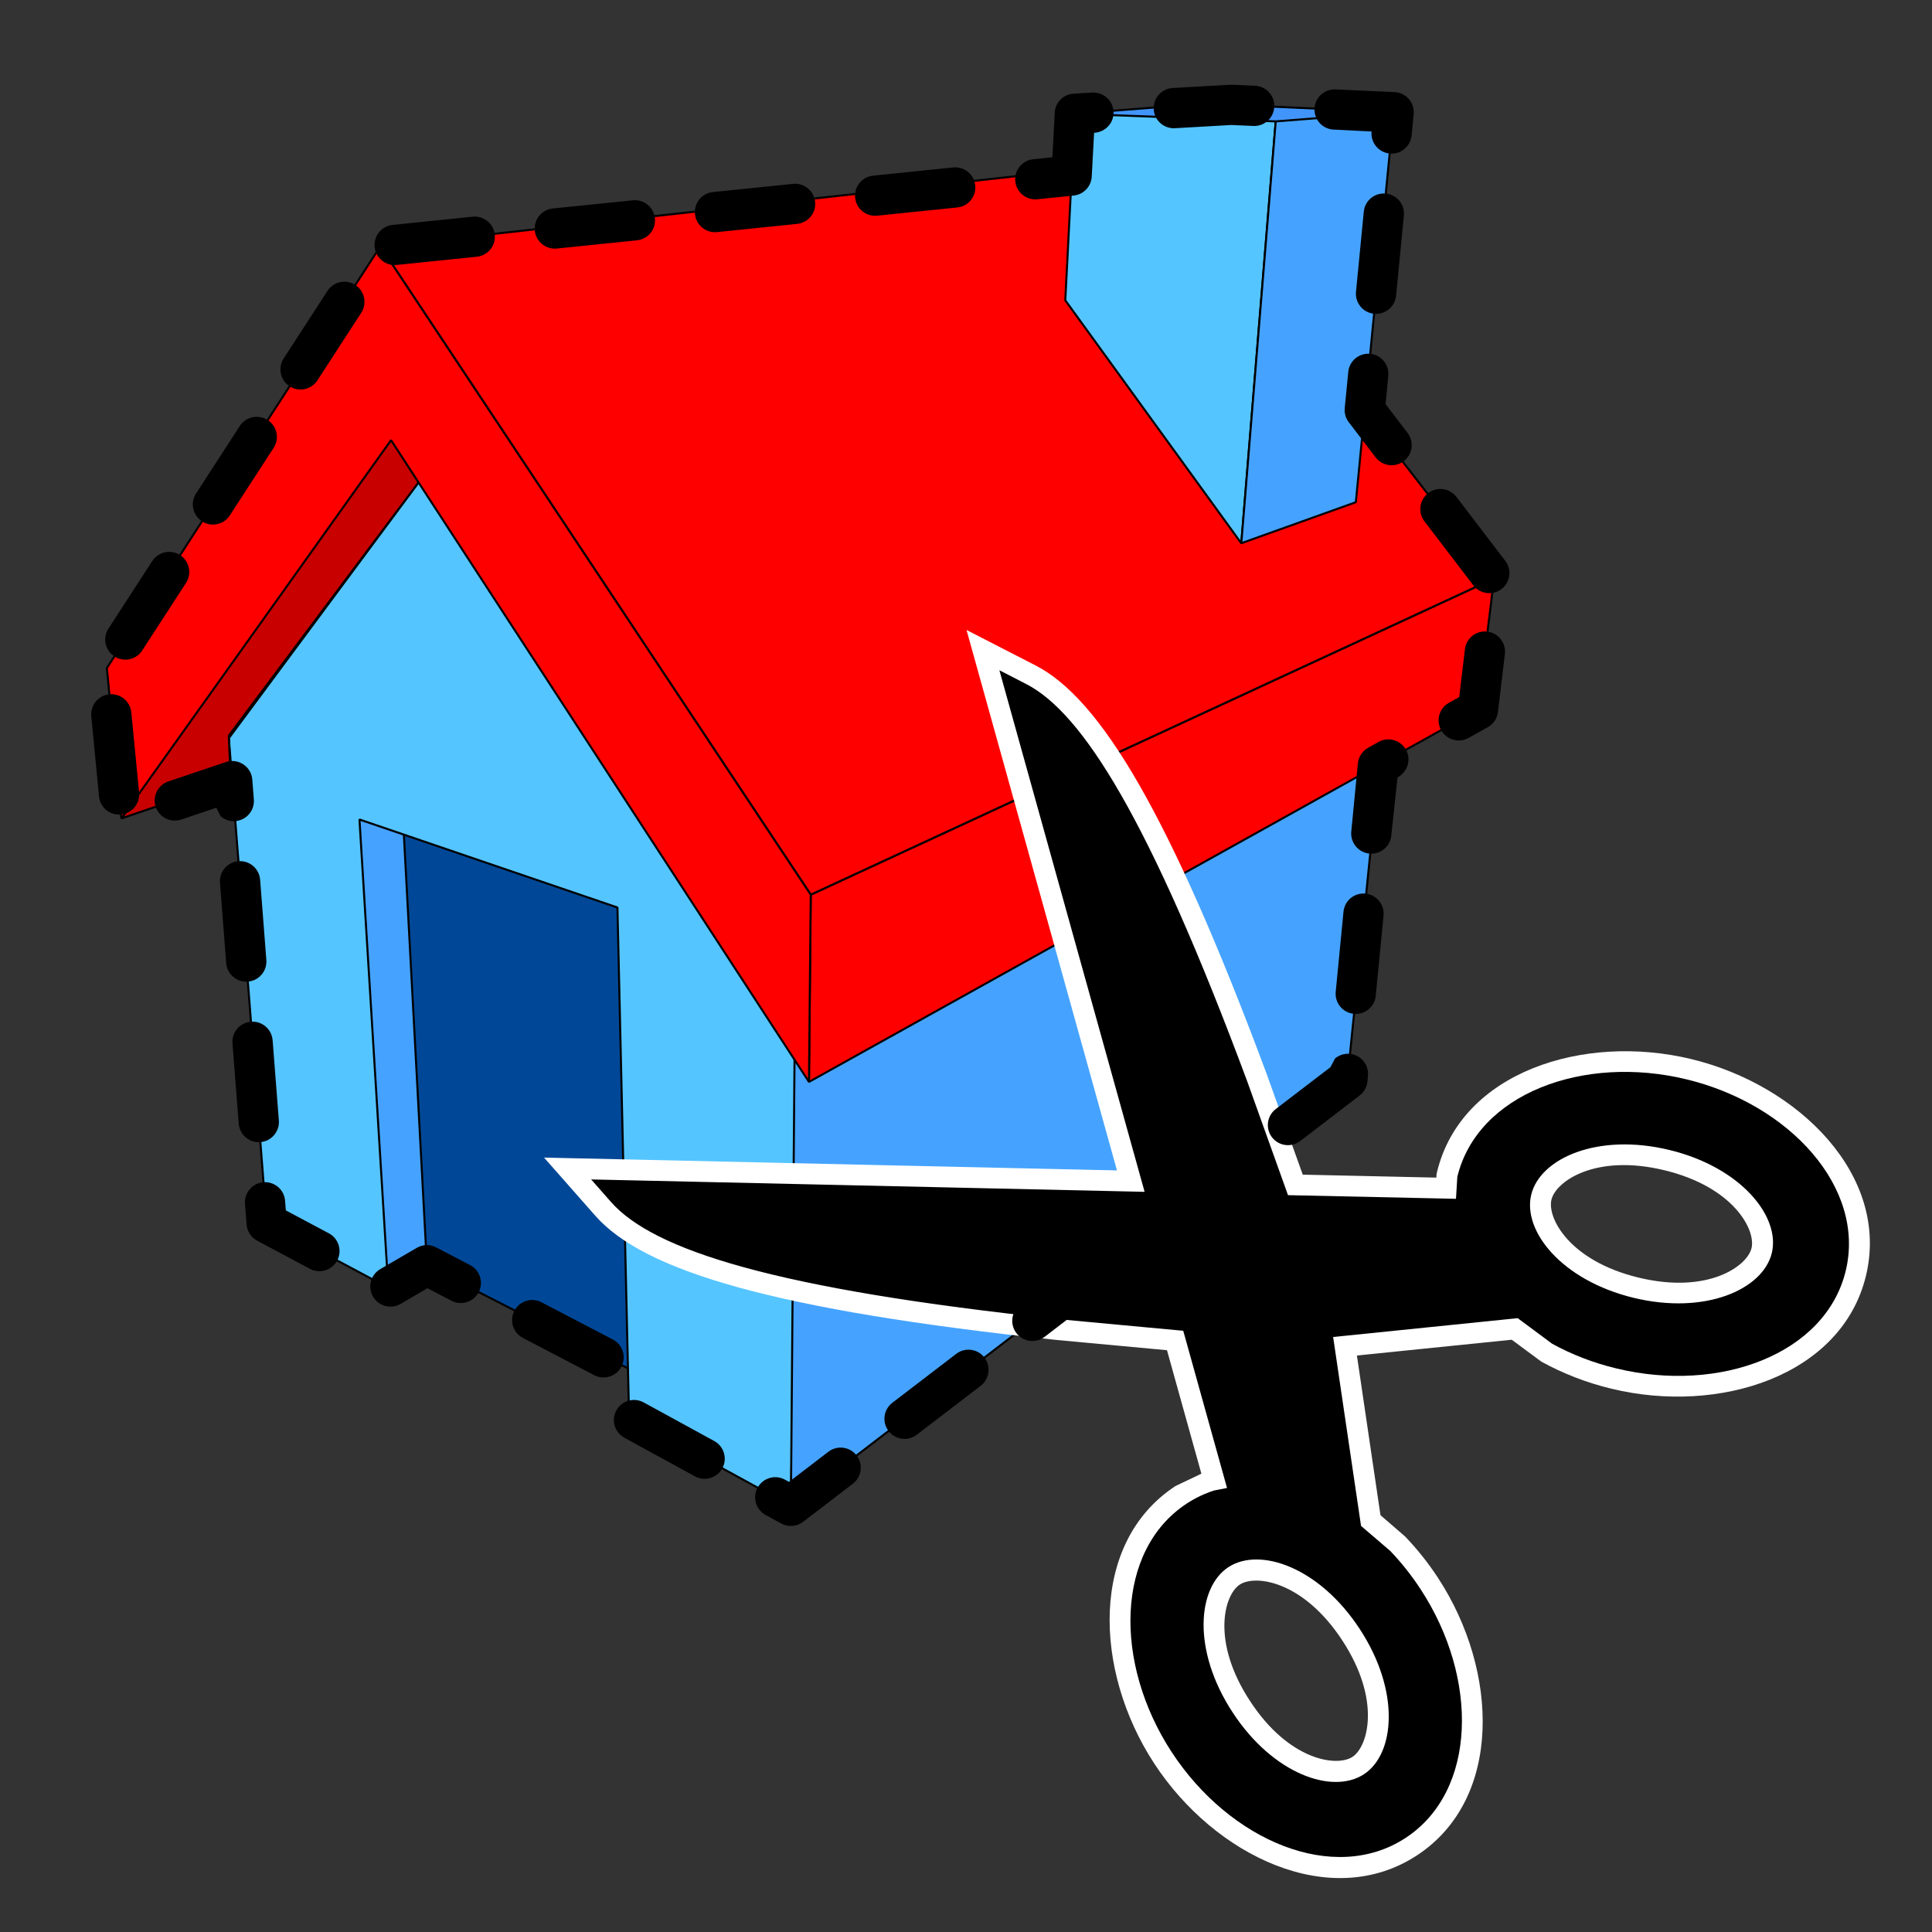
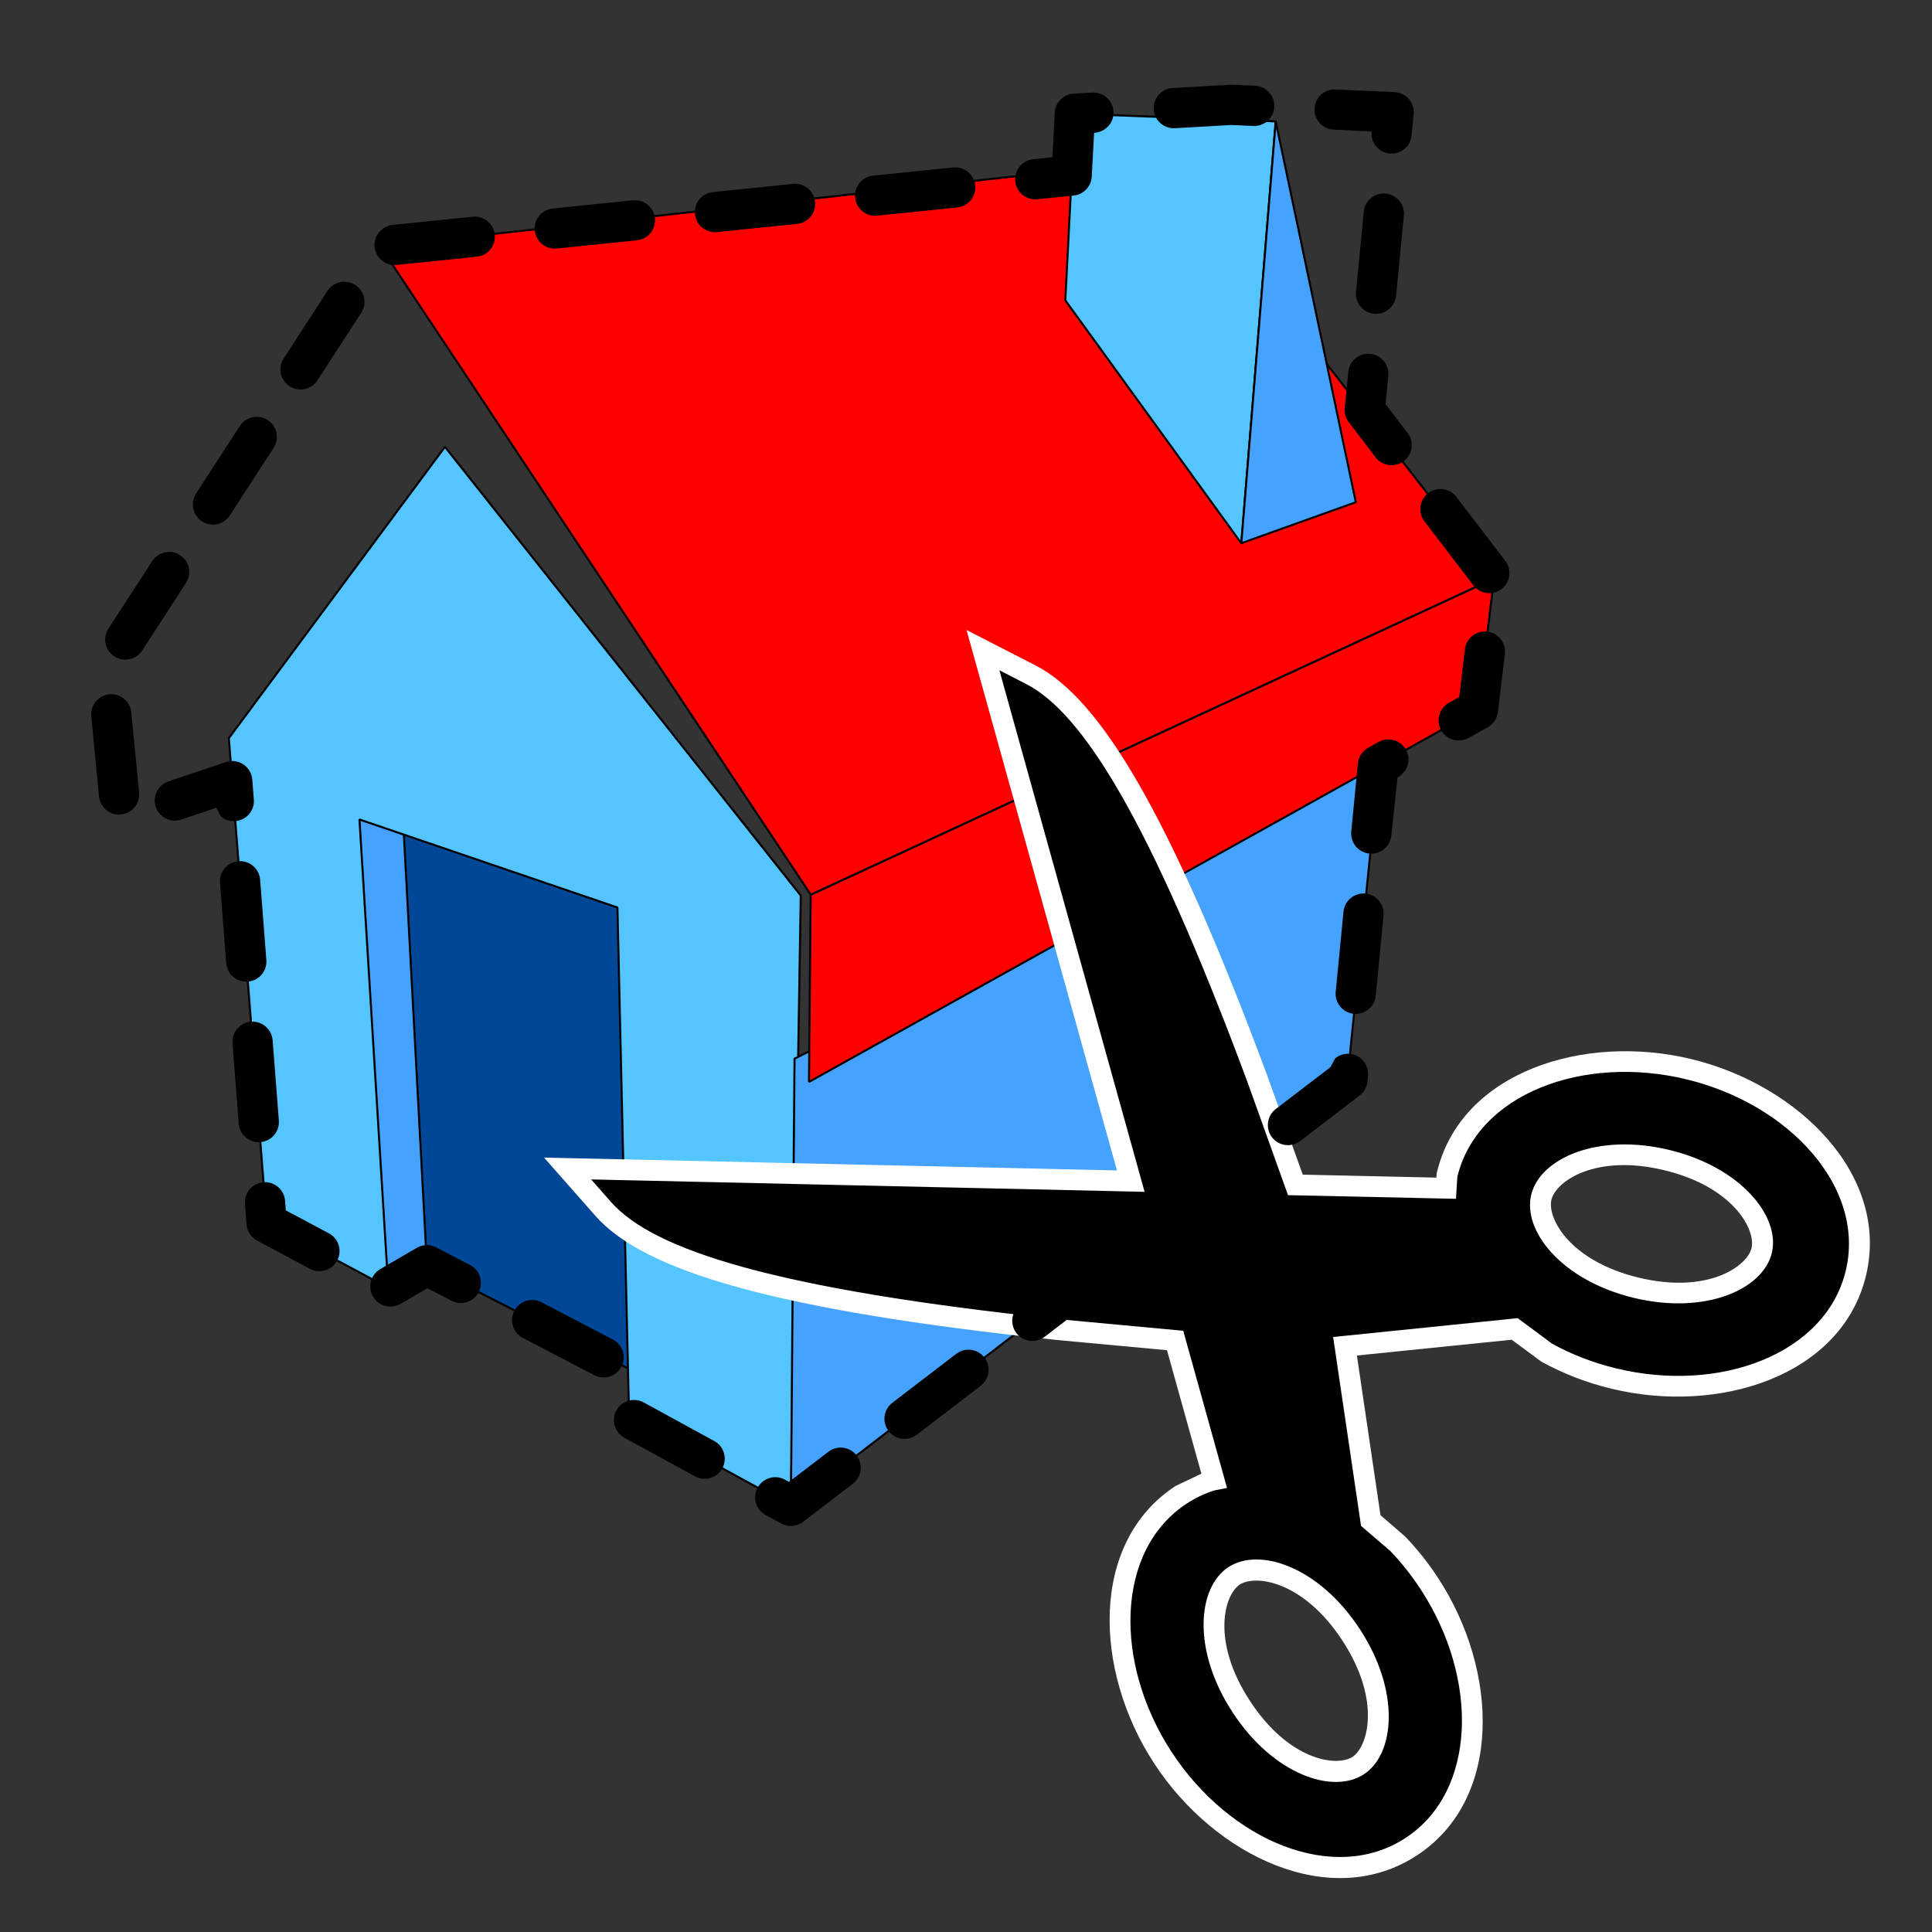
<svg xmlns="http://www.w3.org/2000/svg" stroke-width="0.501" stroke-linejoin="bevel" fill-rule="evenodd" version="1.1" overflow="visible" width="36pt" height="36pt" viewBox="0 0 36 36">
  <rect x="0" y="0" width="36" height="36" fill="#333333" stroke="none" />
  <defs>
	</defs>
  <g id="Document" fill="none" stroke="black" font-family="Times New Roman" font-size="16" transform="scale(1 -1)">
    <g id="Spread" transform="translate(0 -36)">
      <g id="Layer 1" style="font-variant-ligatures:none">
        <g id="Group" stroke="#000000" stroke-width="0.038" stroke-miterlimit="79.84">
          <path d="M 12.475,10.108 L 12.297,20.536 L 6.146,22.377 L 6.639,13.088 L 12.475,10.108 Z" fill="#004897" stroke-linejoin="miter" marker-start="none" marker-end="none" />
          <g id="Group_1" stroke-linejoin="miter">
            <path d="M 6.735,12.362 L 7.235,12.005 L 7.955,12.425 L 7.482,21.259 L 6.232,21.391 L 6.678,12.293 L 6.735,12.362 Z" fill="#45a3ff" marker-start="none" marker-end="none" />
            <path d="M 4.969,13.213 L 4.264,22.246 L 8.291,27.674 L 14.921,19.313 L 14.737,7.941 L 11.722,9.59 L 11.505,19.09 L 6.698,20.73 L 7.235,12.005 L 4.969,13.213 Z" fill="#55c5ff" marker-start="none" marker-end="none" />
          </g>
          <path d="M 14.737,7.941 L 14.805,16.273 L 25.701,21.76 L 25.107,15.885 L 14.737,7.941 Z" fill="#45a3ff" stroke-linejoin="miter" marker-start="none" marker-end="none" />
          <path d="M 15.074,15.84 L 15.107,19.329 L 27.832,25.217 L 27.838,25.209 L 27.54,22.777 L 15.074,15.84 Z" fill="#ff0000" marker-start="none" marker-end="none" />
          <path d="M 15.107,19.329 L 7.087,31.409 L 21.76,33.029 L 27.832,25.217 L 15.107,19.329 Z" fill="#ff0000" marker-start="none" marker-end="none" />
-           <path d="M 7.405,28.262 L 2.262,20.75 L 4.297,21.441 L 4.264,22.292 L 7.843,27.07 L 7.405,28.262 Z" fill="#c80000" marker-start="none" marker-end="none" />
-           <path d="M 1.991,23.552 L 7.087,31.409 L 15.107,19.329 L 15.074,15.84 L 7.286,27.798 L 2.262,20.75 L 1.991,23.552 Z" fill="#ff0000" marker-start="none" marker-end="none" />
          <g id="Group_2">
-             <path d="M 22.446,34.07 L 20.028,33.881 L 23.74,33.351 L 25.969,33.91 L 22.446,34.07 Z" fill="#4195fa" marker-start="none" marker-end="none" />
            <path d="M 23.13,25.876 L 19.85,30.404 L 20.028,33.881 L 23.771,33.738 L 23.13,25.878 L 23.13,25.876 Z" fill="#55c5ff" marker-start="none" marker-end="none" />
-             <path d="M 23.771,33.738 L 23.13,25.878 L 25.264,26.642 L 25.969,33.91 L 23.771,33.738 Z" fill="#45a3ff" marker-start="none" marker-end="none" />
+             <path d="M 23.771,33.738 L 23.13,25.878 L 25.264,26.642 L 23.771,33.738 Z" fill="#45a3ff" marker-start="none" marker-end="none" />
          </g>
        </g>
        <g id="Group_3" stroke-linejoin="miter" stroke="none" stroke-width="0.113" stroke-miterlimit="79.84">
          <path d="M 21.507,3.14 C 20.377,4.869 20.298,7.261 21.905,8.311 L 22.386,8.54 L 21.745,10.841 L 19.706,11.03 C 14.428,11.587 12,12.317 11.094,13.345 L 10.138,14.43 L 20.813,14.191 L 18.01,24.261 L 19.299,23.599 C 20.503,22.979 21.794,20.845 23.603,15.987 L 24.275,14.112 L 26.764,14.057 L 26.769,14.128 L 26.777,14.162 C 27.228,16.026 29.51,16.751 31.517,16.265 C 33.525,15.779 35.22,14.09 34.769,12.226 C 34.317,10.363 32.036,9.637 30.029,10.123 C 29.561,10.235 29.126,10.406 28.722,10.627 L 28.169,11.036 L 25.284,10.742 L 25.723,7.767 L 26.183,7.369 C 26.407,7.135 26.613,6.878 26.797,6.596 C 27.927,4.868 28.006,2.476 26.4,1.426 C 24.795,0.378 22.637,1.412 21.507,3.14 Z M 25.201,3.263 C 25.493,3.454 25.739,4.322 25.013,5.431 C 24.289,6.539 23.397,6.666 23.102,6.474 C 22.81,6.283 22.565,5.415 23.291,4.306 C 24.015,3.195 24.907,3.071 25.201,3.263 Z M 32.637,12.742 C 32.72,13.083 32.303,13.882 31.015,14.194 C 29.727,14.506 28.991,13.987 28.909,13.646 C 28.826,13.305 29.244,12.506 30.531,12.194 C 31.819,11.882 32.555,12.403 32.637,12.742 Z" fill="#ffffff" marker-start="none" marker-end="none" />
          <path d="M 21.832,3.353 C 20.751,5.008 20.78,7.113 22.117,7.986 C 22.274,8.088 22.441,8.168 22.623,8.227 L 22.864,8.274 L 22.048,11.203 L 19.745,11.417 C 14.421,11.978 12.172,12.71 11.386,13.602 L 11.015,14.023 L 21.328,13.792 L 18.622,23.511 L 19.122,23.254 C 20.166,22.717 21.415,20.754 23.239,15.854 L 24,13.73 L 27.13,13.662 L 27.155,14.071 C 27.53,15.622 29.505,16.354 31.426,15.888 C 33.348,15.423 34.768,13.869 34.392,12.318 C 34.016,10.767 32.042,10.035 30.12,10.501 C 29.686,10.605 29.283,10.763 28.921,10.962 L 28.28,11.438 L 24.841,11.087 L 25.361,7.567 L 25.907,7.099 C 26.111,6.885 26.302,6.646 26.473,6.384 C 27.554,4.73 27.525,2.625 26.188,1.751 C 24.853,0.879 22.914,1.698 21.832,3.353 Z M 25.414,2.939 C 25.995,3.319 26.094,4.49 25.338,5.644 C 24.585,6.797 23.475,7.18 22.89,6.799 C 22.309,6.419 22.211,5.248 22.967,4.094 C 23.72,2.939 24.83,2.557 25.414,2.939 Z M 33.015,12.651 C 33.179,13.328 32.446,14.247 31.107,14.572 C 29.767,14.896 28.696,14.415 28.532,13.738 C 28.369,13.061 29.101,12.142 30.44,11.817 C 31.78,11.493 32.851,11.976 33.015,12.651 Z" fill="#000000" marker-start="none" marker-end="none" />
        </g>
        <path d="M 14.557,7.611 L 14.266,7.771 C 14.084,7.87 14.017,8.098 14.117,8.279 C 14.216,8.461 14.444,8.528 14.626,8.429 L 14.702,8.387 L 15.436,8.949 C 15.6,9.075 15.836,9.044 15.962,8.879 C 16.088,8.715 16.057,8.479 15.892,8.353 L 14.965,7.643 C 14.847,7.553 14.687,7.54 14.557,7.611 Z M 12.95,8.49 L 11.634,9.21 C 11.452,9.309 11.385,9.537 11.485,9.719 C 11.584,9.901 11.812,9.967 11.994,9.868 L 13.31,9.148 C 13.491,9.049 13.558,8.821 13.459,8.639 C 13.359,8.458 13.131,8.391 12.95,8.49 Z M 16.557,9.335 C 16.431,9.5 16.463,9.735 16.627,9.861 L 17.818,10.773 C 17.982,10.899 18.218,10.868 18.343,10.704 C 18.469,10.539 18.438,10.304 18.274,10.178 L 17.083,9.266 C 16.919,9.14 16.683,9.171 16.557,9.335 Z M 11.074,10.375 L 9.744,11.069 C 9.56,11.165 9.489,11.391 9.584,11.575 C 9.68,11.758 9.907,11.83 10.09,11.734 L 11.42,11.04 C 11.604,10.945 11.675,10.718 11.58,10.535 C 11.484,10.351 11.257,10.28 11.074,10.375 Z M 18.939,11.16 C 18.813,11.324 18.844,11.56 19.008,11.685 L 20.199,12.598 C 20.364,12.723 20.599,12.692 20.725,12.528 C 20.851,12.364 20.82,12.128 20.655,12.002 L 19.465,11.09 C 19.3,10.964 19.065,10.995 18.939,11.16 Z M 6.951,11.839 C 6.847,12.018 6.907,12.248 7.086,12.352 L 7.766,12.748 C 7.877,12.813 8.014,12.817 8.128,12.757 L 8.76,12.427 C 8.944,12.332 9.015,12.105 8.919,11.921 C 8.824,11.738 8.597,11.667 8.413,11.762 L 7.965,11.996 L 7.464,11.704 C 7.285,11.6 7.055,11.66 6.951,11.839 Z M 5.776,12.357 L 4.792,12.882 C 4.679,12.942 4.605,13.056 4.595,13.183 L 4.565,13.568 C 4.549,13.774 4.703,13.955 4.909,13.971 C 5.116,13.987 5.296,13.832 5.312,13.626 L 5.326,13.446 L 6.128,13.019 C 6.311,12.922 6.38,12.694 6.283,12.512 C 6.186,12.329 5.958,12.26 5.776,12.357 Z M 21.32,12.984 C 21.194,13.148 21.226,13.384 21.39,13.51 L 22.581,14.422 C 22.745,14.548 22.981,14.517 23.106,14.352 C 23.232,14.188 23.201,13.952 23.037,13.827 L 21.846,12.914 C 21.682,12.789 21.446,12.82 21.32,12.984 Z M 23.702,14.808 C 23.576,14.973 23.607,15.208 23.771,15.334 L 24.79,16.114 L 24.878,16.279 C 24.952,16.34 25.05,16.373 25.153,16.363 C 25.359,16.343 25.51,16.159 25.49,15.953 L 25.48,15.848 C 25.47,15.745 25.417,15.65 25.335,15.587 L 24.228,14.739 C 24.063,14.613 23.828,14.644 23.702,14.808 Z M 4.448,15.063 L 4.332,16.559 C 4.316,16.765 4.47,16.946 4.677,16.962 C 4.883,16.978 5.063,16.823 5.08,16.617 L 5.196,15.121 C 5.212,14.915 5.058,14.735 4.851,14.718 C 4.645,14.702 4.464,14.857 4.448,15.063 Z M 24.889,17.519 L 25.034,19.012 C 25.054,19.218 25.237,19.369 25.443,19.349 C 25.649,19.329 25.8,19.145 25.78,18.939 L 25.635,17.446 C 25.615,17.24 25.432,17.089 25.226,17.109 C 25.02,17.129 24.869,17.313 24.889,17.519 Z M 4.215,18.054 L 4.099,19.55 C 4.083,19.756 4.237,19.937 4.444,19.953 C 4.65,19.969 4.831,19.814 4.847,19.608 L 4.963,18.112 C 4.979,17.906 4.825,17.725 4.618,17.709 C 4.412,17.693 4.231,17.848 4.215,18.054 Z M 25.179,20.505 L 25.302,21.776 C 25.314,21.898 25.386,22.007 25.493,22.067 L 25.688,22.176 C 25.869,22.276 26.097,22.211 26.198,22.03 C 26.299,21.849 26.234,21.621 26.041,21.513 L 25.925,20.432 C 25.905,20.226 25.722,20.075 25.516,20.095 C 25.31,20.115 25.159,20.299 25.179,20.505 Z M 4.031,20.949 L 3.377,20.729 C 3.181,20.663 2.968,20.769 2.902,20.965 C 2.836,21.161 2.942,21.374 3.138,21.44 L 4.208,21.8 C 4.439,21.878 4.682,21.717 4.701,21.474 L 4.73,21.103 C 4.746,20.897 4.592,20.716 4.385,20.7 C 4.282,20.692 4.185,20.726 4.112,20.789 L 4.031,20.949 Z M 1.845,21.16 L 1.701,22.653 C 1.681,22.859 1.832,23.043 2.038,23.063 C 2.244,23.082 2.427,22.931 2.447,22.725 L 2.592,21.232 C 2.611,21.026 2.46,20.843 2.254,20.823 C 2.048,20.803 1.865,20.954 1.845,21.16 Z M 26.853,22.395 C 26.753,22.576 26.818,22.804 26.999,22.905 L 27.19,23.011 L 27.297,23.903 C 27.321,24.109 27.508,24.256 27.714,24.231 C 27.919,24.206 28.066,24.02 28.041,23.814 L 27.912,22.732 C 27.898,22.613 27.827,22.507 27.722,22.449 L 27.363,22.249 C 27.183,22.149 26.954,22.214 26.853,22.395 Z M 2.131,23.769 C 1.958,23.881 1.908,24.114 2.021,24.287 L 2.837,25.546 C 2.95,25.719 3.182,25.769 3.356,25.656 C 3.529,25.544 3.579,25.311 3.466,25.138 L 2.65,23.879 C 2.537,23.705 2.305,23.656 2.131,23.769 Z M 27.453,25.094 L 26.542,26.286 C 26.417,26.451 26.448,26.686 26.613,26.812 C 26.777,26.937 27.013,26.906 27.138,26.741 L 28.049,25.549 C 28.175,25.385 28.143,25.149 27.979,25.024 C 27.814,24.898 27.579,24.93 27.453,25.094 Z M 3.764,26.286 C 3.59,26.398 3.541,26.631 3.653,26.804 L 4.469,28.063 C 4.582,28.236 4.814,28.286 4.988,28.173 C 5.162,28.061 5.211,27.828 5.099,27.655 L 4.282,26.396 C 4.17,26.222 3.937,26.173 3.764,26.286 Z M 25.632,27.478 L 25.133,28.132 C 25.075,28.207 25.048,28.301 25.057,28.396 L 25.123,29.07 C 25.143,29.276 25.326,29.427 25.532,29.407 C 25.738,29.387 25.889,29.204 25.869,28.998 L 25.818,28.47 L 26.228,27.933 C 26.354,27.769 26.322,27.533 26.158,27.408 C 25.993,27.282 25.758,27.314 25.632,27.478 Z M 5.396,28.802 C 5.223,28.915 5.173,29.147 5.286,29.321 L 6.102,30.58 C 6.215,30.753 6.447,30.803 6.621,30.69 C 6.794,30.578 6.844,30.345 6.731,30.171 L 5.915,28.913 C 5.802,28.739 5.57,28.69 5.396,28.802 Z M 25.267,30.563 L 25.412,32.056 C 25.432,32.262 25.615,32.413 25.821,32.393 C 26.028,32.373 26.179,32.19 26.159,31.984 L 26.014,30.491 C 25.994,30.284 25.81,30.133 25.604,30.153 C 25.398,30.173 25.247,30.357 25.267,30.563 Z M 6.981,31.398 C 6.96,31.604 7.11,31.788 7.316,31.809 L 8.808,31.962 C 9.014,31.983 9.198,31.833 9.219,31.627 C 9.24,31.421 9.09,31.237 8.884,31.216 L 7.392,31.063 C 7.186,31.042 7.002,31.192 6.981,31.398 Z M 9.965,31.704 C 9.944,31.91 10.094,32.094 10.3,32.115 L 11.792,32.268 C 11.998,32.289 12.182,32.139 12.203,31.933 C 12.225,31.727 12.075,31.543 11.869,31.522 L 10.377,31.369 C 10.171,31.348 9.986,31.498 9.965,31.704 Z M 12.95,32.01 C 12.928,32.216 13.078,32.4 13.284,32.421 L 14.777,32.574 C 14.982,32.595 15.167,32.445 15.188,32.239 C 15.209,32.033 15.059,31.849 14.853,31.828 L 13.361,31.675 C 13.155,31.654 12.971,31.804 12.95,32.01 Z M 15.934,32.316 C 15.913,32.522 16.063,32.706 16.269,32.727 L 17.761,32.88 C 17.967,32.901 18.151,32.751 18.172,32.545 C 18.193,32.339 18.043,32.155 17.837,32.134 L 16.345,31.981 C 16.139,31.96 15.955,32.11 15.934,32.316 Z M 18.918,32.622 C 18.897,32.828 19.047,33.012 19.253,33.033 L 19.61,33.07 L 19.653,33.9 C 19.663,34.091 19.815,34.244 20.006,34.255 L 20.353,34.275 C 20.56,34.286 20.737,34.128 20.749,33.922 C 20.761,33.715 20.602,33.538 20.387,33.525 L 20.343,32.71 C 20.334,32.526 20.191,32.375 20.007,32.356 L 19.33,32.287 C 19.124,32.266 18.939,32.416 18.918,32.622 Z M 25.557,33.55 L 24.851,33.585 C 24.645,33.594 24.484,33.769 24.494,33.976 C 24.503,34.183 24.678,34.343 24.885,34.334 L 25.985,34.284 C 26.2,34.274 26.362,34.087 26.342,33.873 L 26.303,33.477 C 26.283,33.27 26.1,33.119 25.894,33.139 C 25.688,33.159 25.537,33.343 25.557,33.55 Z M 21.498,33.964 C 21.486,34.171 21.644,34.348 21.851,34.36 L 22.921,34.421 L 22.959,34.421 L 23.387,34.402 C 23.594,34.392 23.754,34.217 23.744,34.01 C 23.735,33.803 23.56,33.643 23.353,33.653 L 22.945,33.671 L 21.893,33.611 C 21.687,33.599 21.509,33.758 21.498,33.964 Z" stroke-width="0.5" stroke="none" fill="#000000" fill-rule="evenodd" marker-start="none" marker-end="none" stroke-miterlimit="79.84" />
      </g>
    </g>
  </g>
</svg>